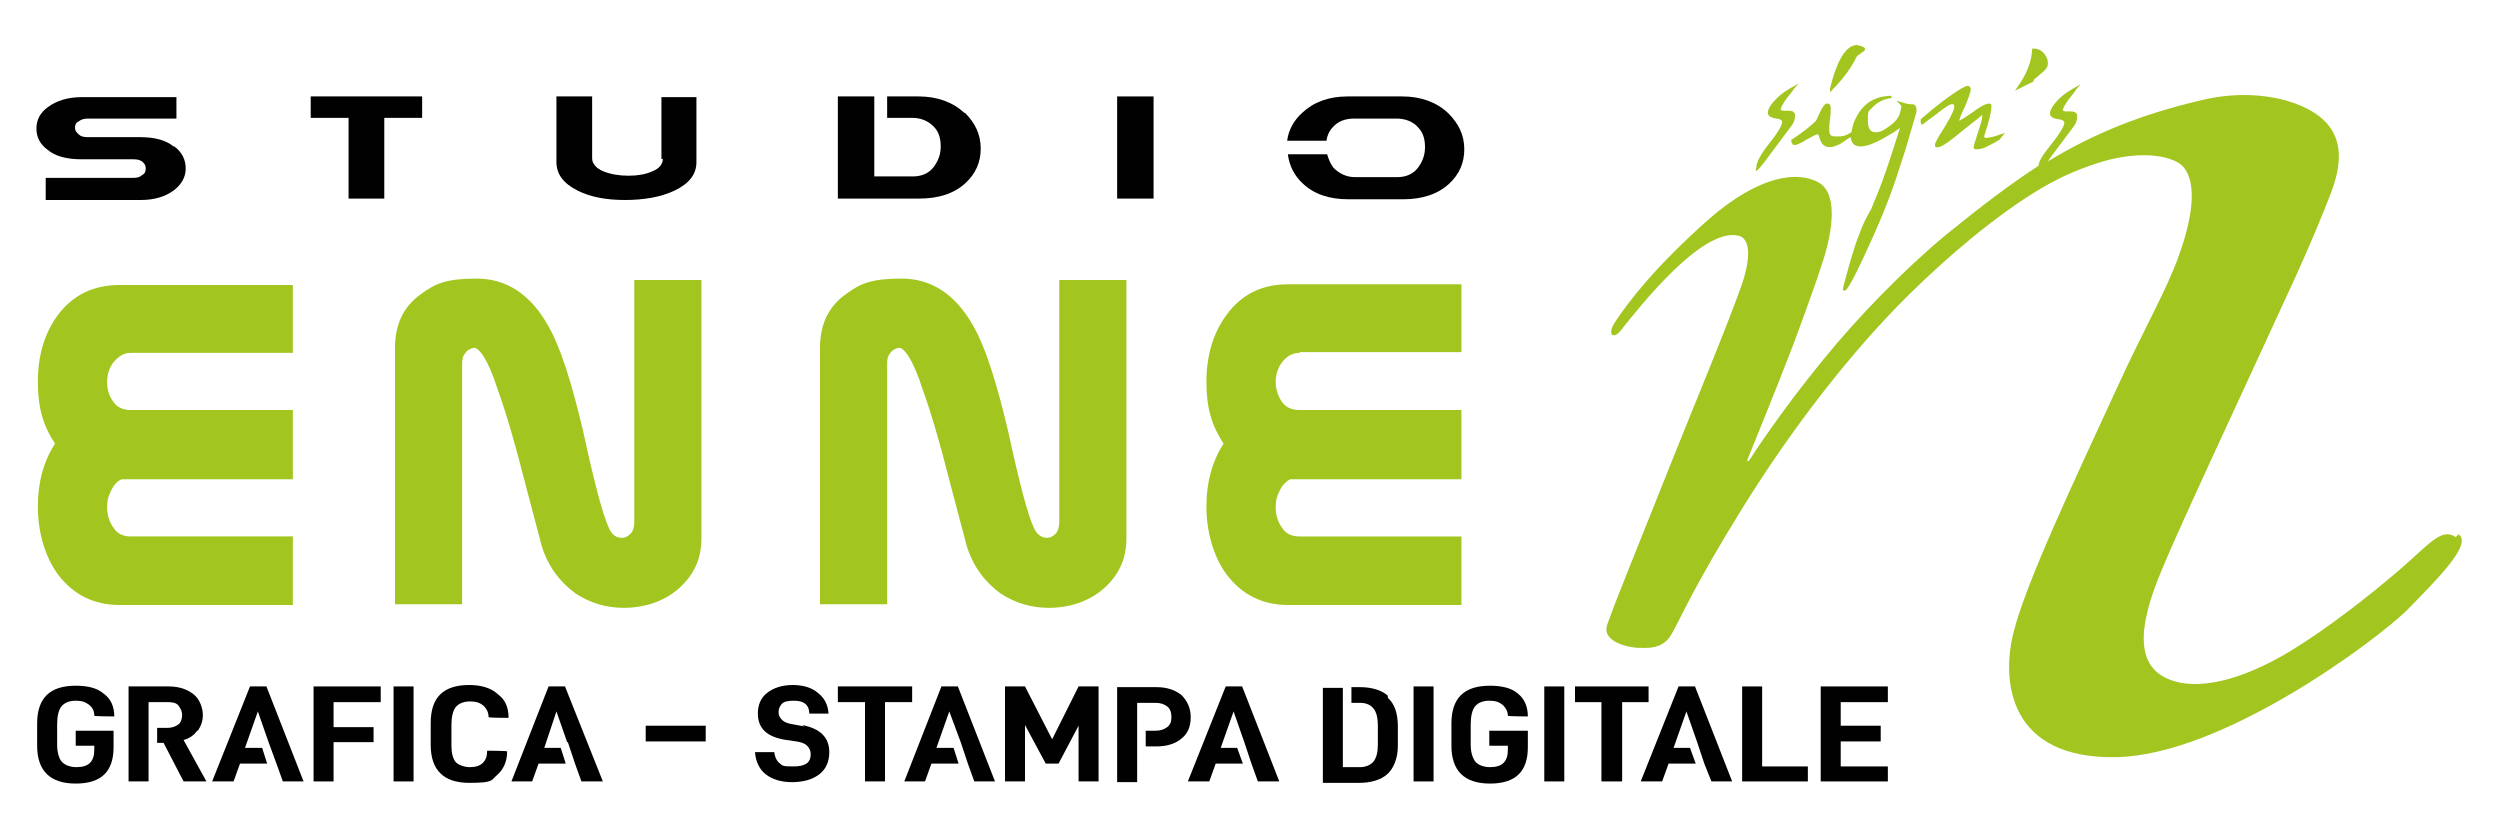
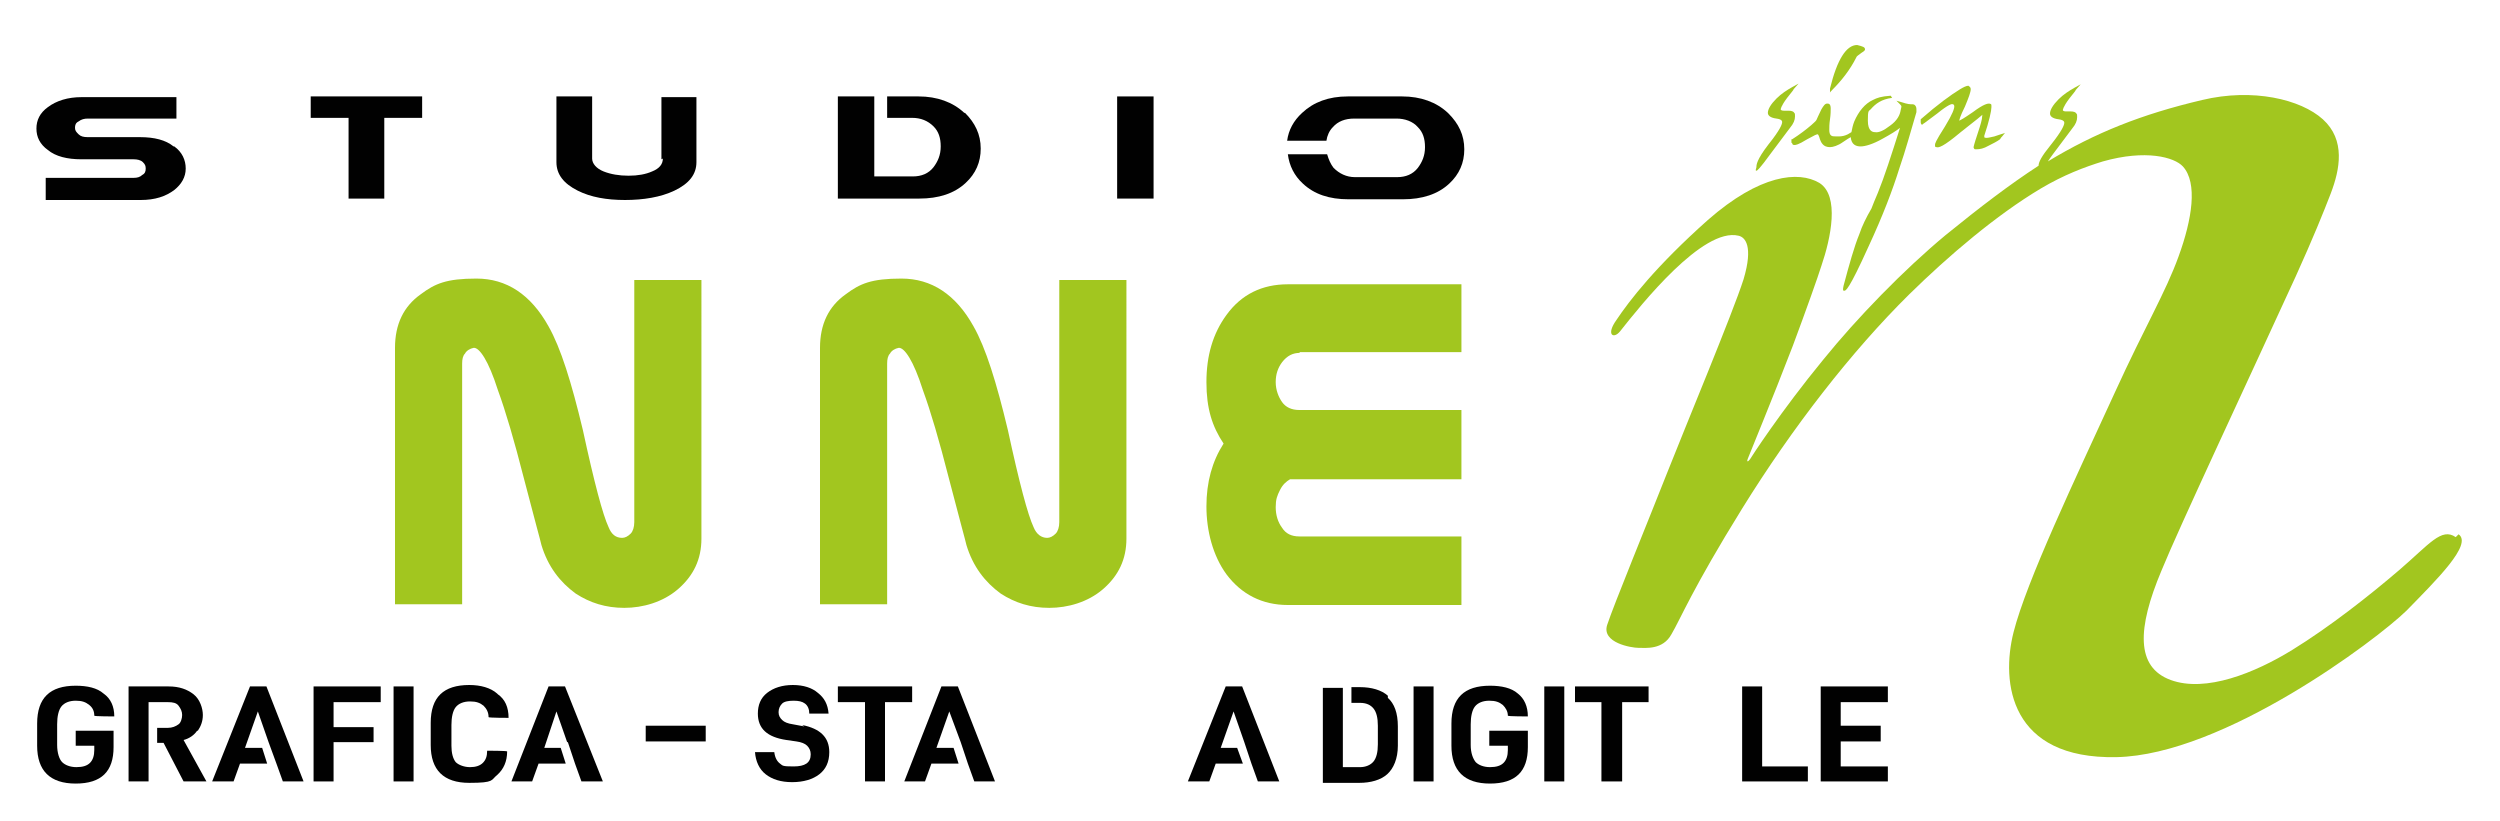
<svg xmlns="http://www.w3.org/2000/svg" viewBox="0 0 350 115">
  <defs>
    <clipPath id="a">
      <path fill="none" d="M0 .7h349.5v114.5H0z" />
    </clipPath>
    <clipPath id="b">
      <path fill="none" d="M0 .7h349.5v114.5H0z" />
    </clipPath>
    <clipPath id="c">
      <path fill="none" d="M0 .7h349.5v114.5H0z" />
    </clipPath>
    <clipPath id="d">
      <path fill="none" d="M0 .7h349.5v114.5H0z" />
    </clipPath>
    <clipPath id="e">
      <path fill="none" d="M0 .7h349.5v114.5H0z" />
    </clipPath>
    <clipPath id="f">
      <path fill="none" d="M0 .7h349.5v114.5H0z" />
    </clipPath>
    <clipPath id="g">
      <path fill="none" d="M0 .7h349.5v114.5H0z" />
    </clipPath>
    <clipPath id="h">
      <path fill="none" d="M0 .7h349.5v114.5H0z" />
    </clipPath>
    <clipPath id="i">
-       <path fill="none" d="M0 .7h349.5v114.5H0z" />
+       <path fill="none" d="M0 .7h349.5H0z" />
    </clipPath>
    <clipPath id="j">
      <path fill="none" d="M0 .7h349.5v114.5H0z" />
    </clipPath>
    <clipPath id="k">
      <path fill="none" d="M0 .7h349.5v114.5H0z" />
    </clipPath>
    <clipPath id="l">
      <path fill="none" d="M0 .7h349.5v114.5H0z" />
    </clipPath>
    <clipPath id="m">
      <path fill="none" d="M0 .7h349.5v114.5H0z" />
    </clipPath>
    <clipPath id="n">
      <path fill="none" d="M0 .7h349.5v114.5H0z" />
    </clipPath>
    <clipPath id="o">
      <path fill="none" d="M0 .7h349.5v114.5H0z" />
    </clipPath>
    <clipPath id="p">
      <path fill="none" d="M0 .7h349.5v114.5H0z" />
    </clipPath>
    <clipPath id="q">
      <path fill="none" d="M0 .7h349.5v114.5H0z" />
    </clipPath>
    <clipPath id="r">
      <path fill="none" d="M0 .7h349.5v114.5H0z" />
    </clipPath>
    <clipPath id="s">
      <path fill="none" d="M0 .7h349.5v114.5H0z" />
    </clipPath>
    <clipPath id="t">
      <path fill="none" d="M0 .7h349.5v114.5H0z" />
    </clipPath>
    <clipPath id="u">
      <path fill="none" d="M0 .7h349.5v114.5H0z" />
    </clipPath>
    <clipPath id="v">
      <path fill="none" d="M0 .7h349.5v114.5H0z" />
    </clipPath>
    <clipPath id="w">
-       <path fill="none" d="M0 .7h349.5v114.5H0z" />
-     </clipPath>
+       </clipPath>
    <clipPath id="x">
-       <path fill="none" d="M0 .7h349.5v114.5H0z" />
-     </clipPath>
+       </clipPath>
    <clipPath id="y">
      <path fill="none" d="M0 .7h349.5v114.5H0z" />
    </clipPath>
    <clipPath id="z">
-       <path fill="none" d="M0 .7h349.5v114.5H0z" />
-     </clipPath>
+       </clipPath>
    <clipPath id="A">
      <path fill="none" d="M0 .7h349.5v114.5H0z" />
    </clipPath>
    <clipPath id="B">
      <path fill="none" d="M0 .7h349.5v114.5H0z" />
    </clipPath>
    <clipPath id="C">
      <path fill="none" d="M0 .7h349.5v114.5H0z" />
    </clipPath>
    <clipPath id="D">
      <path fill="none" d="M0 .7h349.5v114.5H0z" />
    </clipPath>
    <clipPath id="E">
      <path fill="none" d="M0 .7h349.5v114.5H0z" />
    </clipPath>
    <clipPath id="F">
      <path fill="none" d="M0 .7h349.5v114.5H0z" />
    </clipPath>
    <clipPath id="G">
      <path fill="none" d="M0 .7h349.5v114.5H0z" />
    </clipPath>
    <clipPath id="H">
      <path fill="none" d="M0 .7h349.5v114.5H0z" />
    </clipPath>
    <clipPath id="I">
      <path fill="none" d="M0 .7h349.5v114.5H0z" />
    </clipPath>
    <clipPath id="J">
      <path fill="none" d="M0 .7h349.5v114.5H0z" />
    </clipPath>
    <clipPath id="K">
      <path fill="none" d="M0 .7h349.5v114.5H0z" />
    </clipPath>
    <clipPath id="L">
      <path fill="none" d="M0 .7h349.5v114.5H0z" />
    </clipPath>
  </defs>
  <g clip-path="url(#a)">
-     <path d="M8.1 44.1c-1.9 2.6-2.8 5.7-2.8 9.4s.8 6.2 2.4 8.6c-1.6 2.5-2.4 5.4-2.4 8.8s.9 6.9 2.8 9.5c2.1 2.8 5 4.3 8.6 4.3H41v-9.6H18.3c-1.1 0-1.9-.4-2.4-1.2-.6-.8-.9-1.8-.9-2.9s.2-1.6.6-2.4.8-1.2 1.4-1.5h24v-9.7H18.3c-1.1 0-1.9-.4-2.4-1.1-.6-.8-.9-1.7-.9-2.8s.3-2 .9-2.8c.7-.8 1.4-1.3 2.4-1.3H41v-9.5H16.7c-3.6 0-6.5 1.4-8.6 4.2" fill="#a2c61f" />
-   </g>
+     </g>
  <g clip-path="url(#b)">
    <path d="M88.8 73.1c0 .7-.2 1.3-.5 1.6-.4.4-.8.6-1.2.6-.9 0-1.5-.5-1.9-1.5-.8-1.7-2-6.2-3.6-13.6-1.6-6.7-3.1-11.5-4.8-14.5-2.5-4.5-5.9-6.7-10.1-6.7s-5.8.7-7.8 2.2c-2.4 1.7-3.6 4.2-3.6 7.5v35.9h9.4V50.9c0-.6.1-1.1.4-1.4.2-.4.7-.7 1.2-.8.8-.1 2.1 1.8 3.4 5.9 1.1 3 2.3 7.1 3.6 12.2 1.5 5.8 2.4 9 2.5 9.5.9 3 2.6 5.2 4.8 6.8 2 1.3 4.2 2 6.8 2s5.4-.8 7.5-2.6c2.2-1.9 3.3-4.2 3.3-7.1V39.2h-9.4v33.7Z" fill="#a2c61f" />
  </g>
  <g clip-path="url(#c)">
    <path d="M148.3 73.1c0 .7-.2 1.3-.5 1.6-.4.4-.8.6-1.2.6-.8 0-1.5-.5-1.9-1.5-.8-1.7-2-6.2-3.6-13.6-1.6-6.7-3.1-11.5-4.8-14.5-2.5-4.5-5.9-6.7-10.1-6.7s-5.8.7-7.8 2.2c-2.4 1.7-3.6 4.2-3.6 7.5v35.9h9.4V50.9c0-.6.1-1.1.4-1.4.2-.4.7-.7 1.2-.8.8-.1 2.1 1.8 3.4 5.9 1.1 3 2.3 7.1 3.6 12.2 1.5 5.8 2.4 9 2.5 9.5.9 3 2.6 5.2 4.8 6.8 2 1.3 4.2 2 6.8 2s5.4-.8 7.5-2.6c2.2-1.9 3.3-4.2 3.3-7.1V39.2h-9.4v33.7Z" fill="#a2c61f" />
  </g>
  <g clip-path="url(#d)">
    <path d="M181.9 49.3h22.7v-9.5h-24.3c-3.6 0-6.5 1.4-8.6 4.3-1.9 2.6-2.8 5.7-2.8 9.4s.8 6.2 2.4 8.6c-1.6 2.5-2.4 5.4-2.4 8.8s.9 6.9 2.8 9.5c2.1 2.8 5 4.3 8.6 4.3h24.3v-9.6h-22.7c-1.1 0-1.9-.4-2.4-1.2-.6-.8-.9-1.8-.9-2.9s.2-1.6.6-2.4.9-1.2 1.4-1.5h24v-9.7h-22.7c-1.1 0-1.9-.4-2.4-1.1s-.9-1.7-.9-2.8.3-2 .9-2.8c.7-.9 1.5-1.3 2.5-1.3" fill="#a2c61f" />
  </g>
  <g clip-path="url(#e)">
    <path d="M245.8 23.8s0 .1.1.1.4-.2 2-2.4l2.7-3.6c.5-.6.7-1.1.7-1.6s0-.3-.1-.5-.4-.3-.8-.3h-.6c-.1 0-.5 0-.5-.2 0 0 0-.4.9-1.6.7-.9.9-1.1.9-1.2l.7-.8-.9.5c-.7.4-1.5.9-2.2 1.6-.8.8-1.2 1.5-1.2 2 0 .4.4.7 1.2.8.8.1.8.4.8.5 0 .3-.3 1.1-1.9 3.1-1.7 2.2-1.7 2.9-1.7 3.2" fill="#a2c61f" />
  </g>
  <g clip-path="url(#f)">
    <path d="M259.9 8c0-.1.3-.3.7-.6.5-.3.5-.4.5-.5 0-.3-.3-.4-1.1-.6-1.5 0-2.8 2-3.8 6.1v.6c-.1 0 .3-.4.3-.4 1.3-1.3 2.5-2.8 3.4-4.6" fill="#a2c61f" />
  </g>
  <g clip-path="url(#g)">
    <path d="M250.8 20h.1c0 .2.1.3.3.3s.5 0 1.8-.8c1.1-.6 1.3-.7 1.5-.7 0 0 .1.1.2.4.1.4.3.8.4.9.3.4.7.5 1.1.5s1.1-.2 1.8-.7c.6-.4.9-.6 1.1-.7.1 1.1.8 1.3 1.4 1.3s1.7-.3 3.1-1.1c1.1-.6 1.9-1.1 2.4-1.5-1.2 3.8-2.2 6.9-3.1 9.1-.4.9-.7 1.7-.9 2.2-.7 1.2-1.3 2.4-1.7 3.6-.7 1.7-1.4 4.2-2.2 7.2-.1.5-.1.6 0 .7h.1c.2 0 .6 0 3.4-6.2 2-4.3 3.4-8 4.3-10.9.9-2.6 1.6-5.2 2.4-7.9v-.4c0-.5-.3-.7-.5-.7-.4 0-.7 0-1.6-.3l-.7-.2.5.5c.3.3.2.3.1.8-.1.7-.5 1.5-1.5 2.2-.9.7-1.6 1-2.1.9-.3 0-1-.1-1-1.6s.1-1.3.4-1.6c.7-.8 1.5-1.4 3-1.6l-.2-.3c-1.4.1-1.9.3-2.5.6-1.1.5-2 1.6-2.6 3-.2.5-.3 1-.4 1.5l-.5.3c-.4.2-.8.3-1.3.3s-.9 0-1-.1c-.2-.1-.3-.4-.3-.8s0-.8.1-1.5.1-1.2.1-1.5c0-.7-.3-.7-.5-.7-.3 0-.5.3-.8.8-.4.8-.6 1.3-.7 1.5-.1.2-.4.4-.7.7-.7.6-1.6 1.3-2.7 2h-.1Z" fill="#a2c61f" />
  </g>
  <g clip-path="url(#h)">
    <path d="M269.1 17.4c.1 0 .1 0 2.1-1.5 1.6-1.3 2.1-1.4 2.2-1.3.1 0 .2.1.2.3 0 .3-.2 1-1.3 2.8-1.4 2.2-1.4 2.4-1.4 2.6s0 .3.2.3c.3.1.9 0 3.4-2.1 2.3-1.8 2.9-2.3 3-2.4s0 0 0 .2c0 .4-.2 1.1-.6 2.3-.6 1.8-.6 2-.6 2 0 .1.1.3.2.3h.2c.5 0 1-.1 1.7-.5.6-.3 1.2-.6 1.6-.9.1-.2.2-.3.3-.4l.4-.5-.6.2-.9.3c-.5.1-.8.2-1.1.2s-.3-.1-.3-.1V19c.7-2.1 1-3.5 1-4s0-.4-.3-.5c-.2 0-.7 0-2.3 1.2-1.3.9-1.7 1.1-1.9 1.2 0-.1.1-.6.8-2 .5-1.2.8-2 .8-2.4s-.3-.4-.3-.5c-.3 0-.7.2-1.2.5-1.3.8-3.1 2.1-5.5 4.2v.4c0 .2.1.4.3.4" fill="#a2c61f" />
  </g>
  <g clip-path="url(#i)">
    <path d="M284.7 11.2c.5-.4 1-.9 1.5-1.3.4-.4.5-.7.5-1s0-.4-.1-.7c-.4-.9-1-1.4-1.9-1.4h-.2V7c-.1 1.7-.8 3.4-2 5.1l-.4.6 2.6-1.3Z" fill="#a2c61f" />
  </g>
  <g clip-path="url(#j)">
    <path d="M343.8 75.2c-2-1.4-3.7 1-7.9 4.6-4.2 3.6-9.8 8-15 11.2s-12.1 6-17 4.2c-4.9-1.8-4.7-7.2-1.3-15.3 2.4-5.9 12.3-27 18.8-41.2 2.4-5.3 3.9-9 4.9-11.6 1.3-3.4 2.1-7.5-1.1-10.4-3.1-2.8-9.8-4.4-16.9-2.7-8.5 2-15 4.6-21.6 8.6.2-.3.4-.6.7-1l2.7-3.6c.5-.6.7-1.1.7-1.6s0-.3-.1-.5-.4-.3-.8-.3h-.6c-.1 0-.5 0-.5-.2 0 0 0-.4.9-1.6.7-.9.9-1.1.9-1.2l.7-.8-.9.5c-.7.4-1.5.9-2.2 1.6-.8.8-1.2 1.5-1.2 2 0 .4.4.7 1.2.8.8.1.8.4.8.5 0 .3-.3 1.1-1.9 3.1-1.3 1.6-1.7 2.4-1.7 2.9-4 2.6-8.2 5.8-13 9.7-5.9 4.9-12.4 11.6-17.1 17.4-6 7.3-10.2 13.8-10.3 14-.3.4-.5.4-.3-.1.1-.3 3.5-8.5 6.3-15.8 1.9-5.1 3.5-9.6 4-11.2 1.3-3.8 2.6-9.8-.3-11.6-2.9-1.7-8.3-1.2-15.6 5.2-7.3 6.5-11 11.3-12.8 14-1.5 2.1-.4 2.7.5 1.6 3-3.8 11.6-14.6 16.6-13.4.9.2 2.1 1.4.7 6.1-1.5 4.7-8.3 21-10.7 27.1S225.8 85 225 87.5c-.8 2.5 3.4 3.2 4.4 3.2s3.4.3 4.6-1.9c1.3-2.2 2.9-6.3 9.9-17.6s15.3-22 23.4-30c5.5-5.4 12.2-11.1 18.4-14.8 3.2-1.9 6.1-3 8.7-3.8 6-1.7 10-.6 11.2.7 2.1 2.3 1.3 7.4-.6 12.6-1.8 5-4.7 9.8-8.9 19-5.6 12.2-12.4 26.5-14.2 33.6-1.8 7.1-.5 17.8 14.4 17.5 15-.3 36.4-16.4 40.6-20.5 4.2-4.3 9.3-9.3 7.3-10.7" fill="#a2c61f" />
  </g>
  <g clip-path="url(#k)">
    <path d="M24.3 20.5c-1.1-.9-2.7-1.3-4.7-1.3h-7.3c-.6 0-1-.1-1.3-.4-.3-.3-.5-.5-.5-.9s.1-.7.5-.9c.4-.3.8-.4 1.3-.4h12.4v-3H11.4c-1.9 0-3.5.5-4.7 1.4-1.1.8-1.6 1.8-1.6 3s.5 2.2 1.6 3c1.1.9 2.7 1.3 4.7 1.3h7.3c.5 0 1 .1 1.3.4.3.3.4.5.4.9s-.1.7-.5.9c-.3.3-.7.4-1.2.4H6.4V28h13.3c2 0 3.5-.5 4.7-1.4 1-.8 1.6-1.8 1.6-3s-.5-2.3-1.6-3.1" fill="#010101" />
  </g>
  <g clip-path="url(#l)">
    <path fill="#010101" d="M43.5 16.5h5.3v11.3h5V16.5h5.3v-3H43.5v3z" />
  </g>
  <g clip-path="url(#m)">
    <path d="M92.8 22.2c0 .8-.5 1.4-1.5 1.8-.9.4-2 .6-3.3.6s-2.5-.2-3.5-.6c-1-.4-1.6-1.1-1.6-1.8v-8.7h-5v9.2c0 1.7 1 3 3 4 1.8.9 4 1.3 6.6 1.3s5-.4 6.9-1.3c2.1-1 3.1-2.3 3.1-4v-9.1h-4.9v8.7Z" fill="#010101" />
  </g>
  <g clip-path="url(#n)">
    <path d="M135 15.8c-1.6-1.5-3.8-2.3-6.4-2.3h-4.4v3h3.5c1.2 0 2.2.4 3 1.2.7.7 1 1.6 1 2.8s-.4 2.1-1 2.9c-.7.9-1.7 1.3-2.9 1.3h-5.4V13.5h-5.1v14.3h11.4c2.7 0 4.9-.7 6.5-2.2 1.4-1.3 2.1-2.9 2.1-4.8 0-2-.8-3.6-2.2-5" fill="#010101" />
  </g>
  <g clip-path="url(#o)">
    <path fill="#010101" d="M156.4 13.5h5.1v14.3h-5.1z" />
  </g>
  <g clip-path="url(#p)">
    <path d="M202.7 15.8c-1.6-1.5-3.8-2.3-6.4-2.3h-7.6c-2.7 0-4.8.8-6.4 2.3-1.2 1.1-1.9 2.4-2.1 3.9h5.5c.1-.7.4-1.4.9-1.9.7-.8 1.7-1.2 3-1.2h5.9c1.2 0 2.3.4 3 1.2.7.7 1 1.6 1 2.8s-.4 2.1-1 2.9c-.7.9-1.7 1.3-2.9 1.3h-5.9c-1.2 0-2.2-.5-3-1.3-.4-.5-.7-1.2-.9-1.9h-5.5c.2 1.6.9 3 2.1 4.1 1.6 1.5 3.7 2.2 6.4 2.2h7.6c2.7 0 4.9-.7 6.5-2.2 1.4-1.3 2.1-2.9 2.1-4.8 0-2-.8-3.6-2.2-5" fill="#010101" />
  </g>
  <g clip-path="url(#q)">
    <path d="M14.5 97.1c-.9-.8-2.3-1.1-3.9-1.1-3.6 0-5.4 1.7-5.4 5.3v3.1c0 3.5 1.8 5.3 5.4 5.3s5.3-1.7 5.3-5.1v-2.3h-5.3v2.1h2.6v.6c0 .8-.2 1.4-.6 1.8s-1 .6-1.9.6-1.6-.3-2-.7-.7-1.3-.7-2.4v-2.9c0-1.1.2-2 .6-2.5s1.1-.8 2-.8 1.4.2 1.9.6.7.9.7 1.5c0 .1 2.8.1 2.8.1 0-1.4-.5-2.5-1.5-3.2" fill="#010101" />
  </g>
  <g clip-path="url(#r)">
    <path fill="#010101" d="M43.9 109.4h2.8v-5.5h5.6v-2.1h-5.6v-3.5h6.6v-2.2h-9.4v13.3z" />
  </g>
  <g clip-path="url(#s)">
    <path fill="#010101" d="M55.1 96.1h2.8v13.3h-2.8z" />
  </g>
  <g clip-path="url(#t)">
    <path d="M69.6 97.1c-.9-.8-2.3-1.2-3.9-1.2-3.6 0-5.4 1.7-5.4 5.3v3.1c0 3.5 1.8 5.3 5.4 5.3s3-.4 3.9-1.1c.9-.8 1.4-1.9 1.4-3.3 0-.1-2.8-.1-2.8-.1 0 .8-.2 1.3-.6 1.7-.4.4-1 .6-1.8.6s-1.6-.3-2-.7c-.4-.5-.6-1.3-.6-2.3v-2.9c0-1.1.2-2 .6-2.5.4-.5 1.1-.8 2-.8s1.4.2 1.9.6c.4.4.7.9.7 1.6 0 .1 2.8.1 2.8.1 0-1.5-.5-2.6-1.5-3.3" fill="#010101" />
  </g>
  <g clip-path="url(#u)">
    <path d="m112.6 101.7-1.6-.3c-.7-.1-1.2-.3-1.5-.6-.3-.3-.5-.6-.5-1.1s.2-.9.5-1.2.9-.4 1.6-.4 1.2.1 1.6.4c.4.3.6.8.6 1.4h2.7c-.1-1.3-.6-2.2-1.5-2.9-.8-.7-2-1.1-3.5-1.1s-2.7.4-3.6 1.1-1.3 1.7-1.3 2.9c0 2.1 1.3 3.3 4 3.7l1.4.2c.7.1 1.2.3 1.5.6.3.3.5.7.5 1.2 0 1.2-.8 1.7-2.4 1.7s-1.5-.1-1.9-.4c-.4-.3-.7-.8-.8-1.6h-2.7c.1 1.3.6 2.4 1.5 3.1.9.7 2.1 1.1 3.7 1.1s2.9-.4 3.8-1.1 1.4-1.7 1.4-3.1c0-2.1-1.3-3.3-3.8-3.8" fill="#010101" />
  </g>
  <g clip-path="url(#v)">
    <path fill="#010101" d="M127.7 96.1h-10.4v2.2h3.8v11.1h2.8V98.3h3.8v-2.2z" />
  </g>
  <g clip-path="url(#w)">
    <path fill="#010101" d="m147.3 103.5-3.8-7.4h-2.8v13.3h2.8v-7.9l2.9 5.4h1.8l2.8-5.3v7.8h2.8V96.1H151l-3.7 7.4z" />
  </g>
  <g clip-path="url(#x)">
    <path d="M165.4 97.3c-.9-.7-2-1.1-3.5-1.1h-5.5v13.3h2.8V98.4h2.6c.7 0 1.2.2 1.6.5s.6.8.6 1.5-.2 1.1-.6 1.4-.9.5-1.6.5h-1.4v2.2h1.5c1.5 0 2.7-.4 3.5-1.1.9-.7 1.3-1.7 1.3-3s-.5-2.3-1.3-3.1" fill="#010101" />
  </g>
  <g clip-path="url(#y)">
    <path fill="#010101" d="m171.6 96.1-5.3 13.3h3l.9-2.5h3.8l-.8-2.2h-2.3l1.8-5.1 1.5 4.3 1 3 .9 2.5h3l-5.2-13.3h-2.3z" />
  </g>
  <g clip-path="url(#z)">
    <path fill="#010101" d="m235 96.1-5.3 13.3h3l.9-2.5h3.8l-.8-2.2h-2.3l1.8-5.1 1.5 4.3 1 3 1 2.5h2.9l-5.2-13.3H235z" />
  </g>
  <g clip-path="url(#A)">
    <path fill="#010101" d="m131.8 96.1-5.2 13.3h2.9l.9-2.5h3.8l-.7-2.2h-2.4l1.8-5.1 1.6 4.3 1 3 .9 2.5h2.9l-5.2-13.3h-2.3z" />
  </g>
  <g clip-path="url(#B)">
    <path fill="#010101" d="m76.8 96.1-5.2 13.3h2.9l.9-2.5h3.8l-.7-2.2h-2.3l1.7-5.1 1.5 4.3h.1l1 3 .9 2.5h3l-5.3-13.3h-2.3z" />
  </g>
  <g clip-path="url(#C)">
    <path fill="#010101" d="m35 96.1-5.3 13.3h3l.9-2.5h3.8l-.7-2.2h-2.4l1.8-5.1 1.5 4.3 1.1 3 .9 2.5h2.9l-5.2-13.3H35z" />
  </g>
  <g clip-path="url(#D)">
    <path fill="#010101" d="M197.9 96.1h2.8v13.3h-2.8z" />
  </g>
  <g clip-path="url(#E)">
    <path d="M212.5 97.1c-.9-.8-2.3-1.1-3.9-1.1-3.6 0-5.4 1.7-5.4 5.3v3.1c0 3.5 1.8 5.3 5.4 5.3s5.3-1.7 5.3-5.1v-2.3h-5.4v2.1h2.6v.6c0 .8-.2 1.4-.6 1.8s-1 .6-1.9.6-1.6-.3-2-.7c-.4-.5-.7-1.3-.7-2.4v-2.9c0-1.1.2-2 .6-2.5.4-.5 1.1-.8 2-.8s1.4.2 1.9.6c.4.4.7.9.7 1.5 0 .1 2.8.1 2.8.1 0-1.4-.5-2.5-1.4-3.2" fill="#010101" />
  </g>
  <g clip-path="url(#F)">
    <path fill="#010101" d="M216.2 96.1h2.8v13.3h-2.8z" />
  </g>
  <g clip-path="url(#G)">
    <path fill="#010101" d="M230.8 96.1h-10.3v2.2h3.7v11.1h2.9V98.3h3.7v-2.2z" />
  </g>
  <g clip-path="url(#H)">
    <path fill="#010101" d="M246.7 96.1h-2.8v13.3h9.2v-2.1h-6.4V96.1z" />
  </g>
  <g clip-path="url(#I)">
    <path fill="#010101" d="M264.3 98.3v-2.2h-9.4v13.3h9.4v-2.1h-6.6v-3.5h5.6v-2.2h-5.6v-3.3h6.6z" />
  </g>
  <g clip-path="url(#J)">
    <path d="M194.3 97.4c-.9-.8-2.3-1.2-3.9-1.2h-1.2v2.2h1.2c.9 0 1.5.3 1.9.8s.6 1.3.6 2.4v2.6c0 1.1-.2 1.9-.6 2.4-.4.5-1.1.8-1.9.8H188V96.3h-2.8v13.3h5.1c1.6 0 3-.4 3.9-1.2s1.5-2.2 1.5-4v-2.7c0-1.9-.5-3.2-1.4-4" fill="#010101" />
  </g>
  <g clip-path="url(#K)">
    <path d="M27.7 102.3c.4-.6.7-1.3.7-2.2s-.4-2.2-1.3-2.9-2-1.1-3.5-1.1H18v13.3h2.8V98.3h2.7c.7 0 1.2.1 1.5.5s.5.8.5 1.3-.2 1.1-.5 1.3c-.4.3-.9.5-1.5.5H22v2.1h.9l2.8 5.4h3.2l-3.2-5.8c.8-.2 1.5-.7 1.9-1.3" fill="#010101" />
  </g>
  <g clip-path="url(#L)">
    <path fill="#010101" d="M90.4 101.6h8.4v2.2h-8.4z" />
  </g>
</svg>